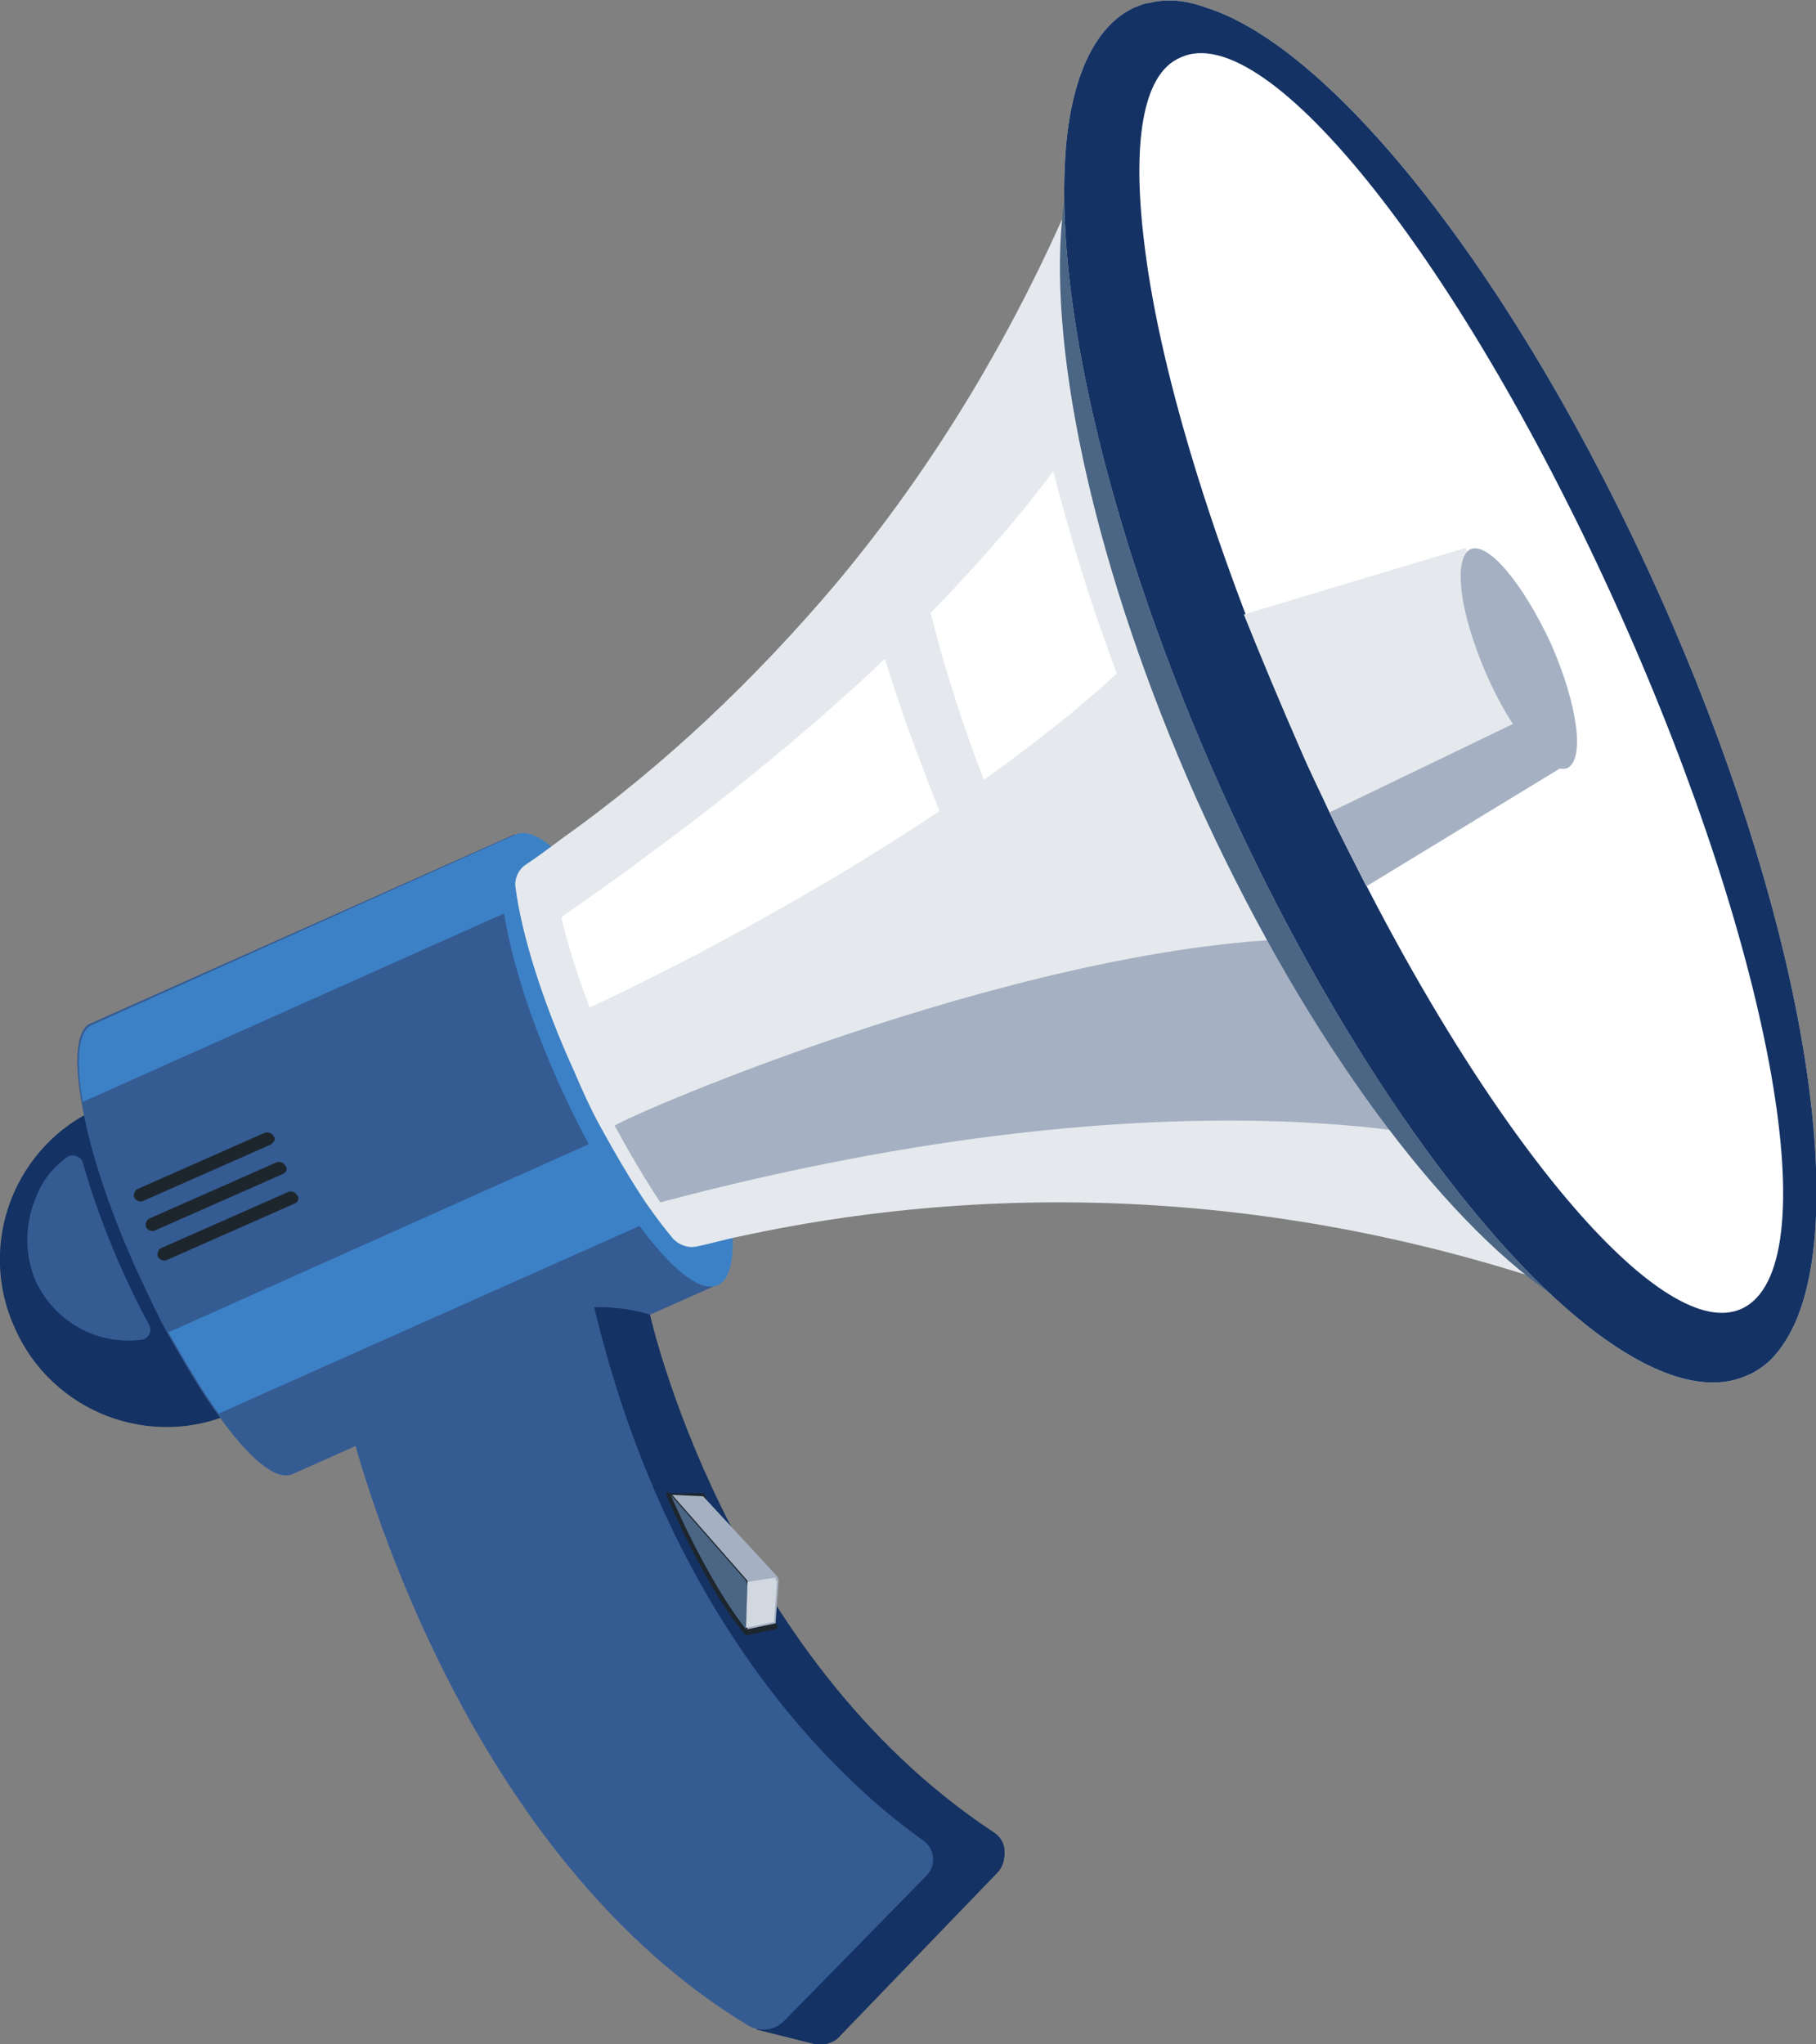
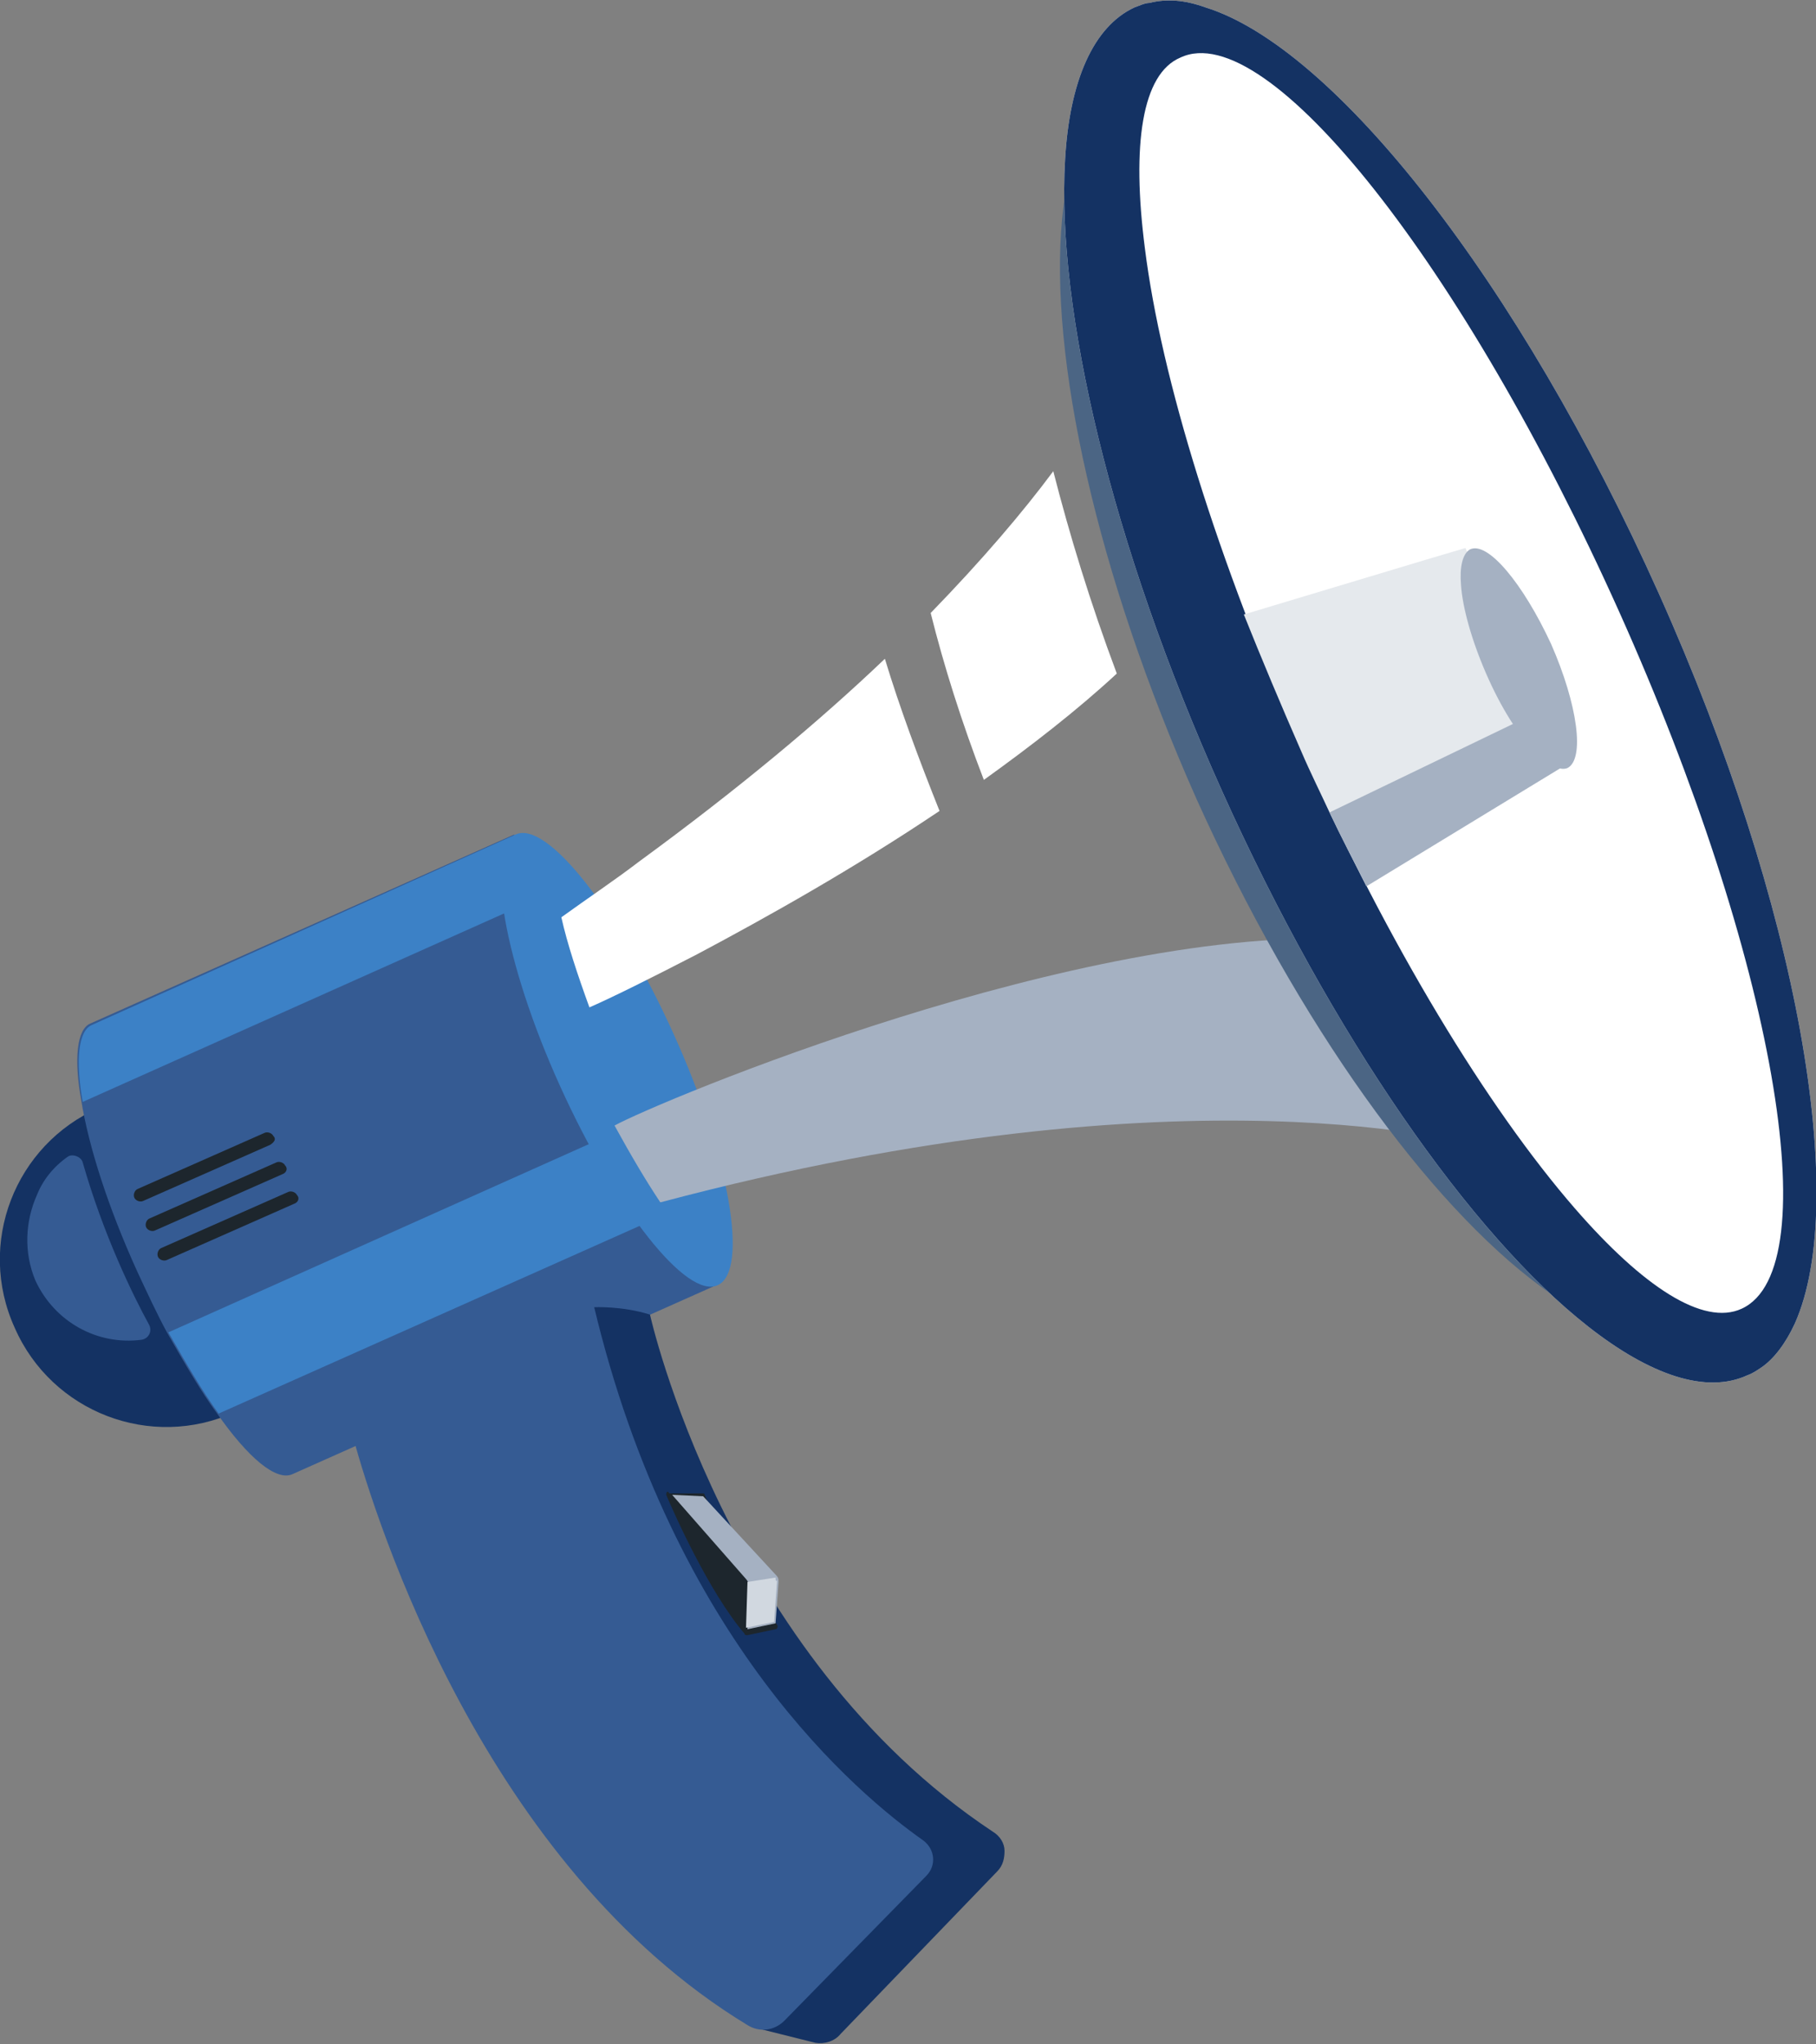
<svg xmlns="http://www.w3.org/2000/svg" width="1789" height="2014" viewBox="0 0 1789 2014" fill="none">
  <rect x="0" y="0" width="1789" height="2014" fill="#808080" stroke="none" />
  <g clip-path="url(#clip0_2578_92)">
    <path d="M244.488 1385.35L231.39 1391.17C148.439 1429.01 50.934 1391.17 14.552 1308.23C-23.285 1225.28 14.552 1127.78 97.504 1091.4L110.601 1085.58C126.609 1078.3 144.073 1085.58 151.349 1101.59L260.496 1346.06C267.772 1360.61 260.496 1379.53 244.488 1385.35Z" fill="#143263" />
    <path d="M36.381 1177.26C24.739 1203.45 23.284 1234.01 34.926 1261.66C53.845 1302.41 96.048 1325.69 139.707 1319.87C146.983 1318.41 149.894 1311.14 146.983 1305.32C130.975 1276.21 101.869 1216.55 81.495 1145.24C80.04 1139.42 71.308 1136.51 66.942 1139.42C52.39 1149.61 42.202 1162.71 36.381 1177.26Z" fill="#355B93" />
    <path d="M698.537 1255.84L705.813 1266.03L288.146 1452.29C272.138 1459.57 244.487 1436.28 213.926 1392.63C197.918 1370.8 181.91 1343.15 164.446 1312.59C154.259 1293.67 145.528 1274.76 135.341 1252.93C106.235 1188.9 87.316 1129.24 80.04 1084.13C72.763 1043.38 75.674 1014.28 88.771 1008.46L506.439 822.189L509.35 835.286C513.715 852.749 518.081 870.211 522.447 887.674C544.277 966.254 573.382 1041.92 611.22 1114.69C625.773 1142.33 640.325 1169.98 657.789 1196.18C672.342 1215.09 685.439 1235.47 698.537 1255.84Z" fill="#355B93" />
    <path d="M507.894 822.189L510.805 835.286C515.171 852.749 519.536 870.211 523.902 887.674L81.495 1085.58C74.218 1044.84 77.129 1015.73 90.226 1009.91L507.894 822.189Z" fill="#3C81C6" />
    <path d="M659.244 1194.72L215.381 1392.63C199.373 1370.8 183.365 1343.15 165.902 1312.59L611.22 1113.23C627.228 1140.88 641.781 1168.53 659.244 1194.72Z" fill="#3C81C6" />
    <path d="M663.611 1018.64C718.912 1140.88 737.83 1251.47 707.269 1266.03C676.708 1280.58 606.855 1191.81 551.554 1069.57C496.253 947.337 477.334 836.741 507.895 822.189C538.456 807.637 608.31 896.405 663.611 1018.64Z" fill="#3C81C6" />
-     <path d="M1119.12 43.656L1691.04 1321.32L1551.34 1271.85C1280.65 1177.26 998.328 1159.8 729.099 1218C714.547 1220.91 699.994 1225.28 685.441 1228.19C678.164 1229.65 669.433 1226.74 663.611 1220.92C654.88 1210.73 646.148 1199.09 635.961 1184.53C621.408 1162.71 606.855 1137.97 590.847 1108.86C582.115 1092.86 573.384 1073.94 566.107 1056.48C534.091 986.627 513.717 919.688 507.896 874.577C506.44 865.846 510.806 857.114 516.627 852.749C529.725 844.018 541.367 835.286 553.009 826.555C653.424 755.25 743.652 669.393 823.693 574.805C921.197 458.389 1001.24 324.51 1062.36 178.99L1119.12 43.656Z" fill="#E5E9ED" />
    <path d="M1456.74 1129.24C1456.74 1129.24 1175.87 1044.84 650.512 1184.54C635.959 1162.71 621.407 1137.97 605.399 1108.86C647.602 1085.58 1066.72 909.502 1335.95 925.509L1456.74 1129.24Z" fill="#A5B1C2" />
    <path d="M630.139 848.384C727.643 777.079 807.684 710.14 871.717 649.021C886.27 697.043 905.188 747.975 925.562 798.907C841.156 855.66 755.294 903.682 686.895 940.062C641.781 963.345 603.944 982.263 580.659 992.449C569.017 960.435 558.83 929.876 553.009 903.682C579.204 884.764 605.399 867.302 630.139 848.384Z" fill="white" />
    <path d="M1037.62 464.209C1053.63 526.783 1074 593.722 1100.2 663.572C1060.9 699.952 1015.79 734.877 969.221 768.346C947.392 711.593 929.928 656.296 916.831 603.908C967.766 551.521 1008.51 503.499 1037.62 464.209Z" fill="white" />
    <path d="M1609.55 595.179C1736.16 877.488 1775.45 1145.25 1718.69 1258.75C1709.96 1276.21 1698.32 1290.77 1683.77 1300.95C1679.4 1303.86 1675.04 1306.77 1670.67 1308.23C1629.92 1327.15 1576.08 1311.14 1517.87 1267.48C1407.26 1185.99 1279.2 1009.91 1178.78 787.266C1079.82 564.62 1033.25 350.705 1046.35 215.371C1053.63 142.611 1076.91 93.134 1119.12 74.216C1123.48 72.761 1129.3 69.851 1133.67 69.851C1151.13 65.485 1168.6 66.94 1188.97 71.306C1309.76 104.776 1482.94 312.87 1609.55 595.179Z" fill="#4B6584" />
    <path d="M1634.29 584.992C1772.54 893.495 1822.02 1183.08 1768.17 1303.86C1759.44 1322.78 1747.8 1338.79 1734.7 1347.52C1730.34 1350.43 1725.97 1353.34 1721.61 1354.79C1680.86 1373.71 1625.56 1354.79 1564.43 1306.77C1449.47 1216.55 1312.67 1021.55 1203.52 778.534C1094.38 535.515 1040.53 304.138 1049.26 157.162C1053.63 80.037 1076.91 26.194 1117.66 7.276C1122.03 5.821 1127.85 2.911 1132.21 2.911C1149.68 -1.455 1167.14 0 1187.51 7.276C1314.12 46.567 1496.04 276.489 1634.29 584.992Z" fill="#F2F2F2" />
    <path d="M1634.29 584.992C1772.54 893.495 1822.02 1183.08 1768.17 1303.86C1759.44 1322.78 1747.8 1338.79 1734.7 1347.52C1730.34 1350.43 1725.97 1353.34 1721.61 1354.79C1680.86 1373.71 1625.56 1354.79 1564.43 1306.77C1449.47 1216.55 1312.67 1021.55 1203.52 778.534C1094.38 535.515 1040.53 304.138 1049.26 157.162C1053.63 80.037 1076.91 26.194 1117.66 7.276C1122.03 5.821 1127.85 2.911 1132.21 2.911C1149.68 -1.455 1167.14 0 1187.51 7.276C1314.12 46.567 1496.04 276.489 1634.29 584.992Z" fill="#143263" />
    <path d="M1595 602.454C1747.8 942.971 1801.65 1250.02 1715.78 1289.31C1677.95 1306.77 1618.28 1267.48 1551.34 1190.36C1465.47 1091.4 1367.97 931.329 1283.56 742.153C1199.16 551.522 1143.86 372.532 1127.85 244.474C1114.75 142.61 1124.94 72.76 1162.77 56.753C1248.64 16.007 1442.19 261.936 1595 602.454Z" fill="white" />
    <path d="M448.229 1424.64L745.107 1997.99L803.319 2012.55C812.05 2014 822.238 2011.09 828.059 2003.81L982.319 1843.74C988.14 1837.92 989.596 1830.65 989.596 1823.37C989.596 1816.09 985.23 1808.82 977.953 1804.45C714.546 1629.83 640.327 1295.13 640.327 1295.13C612.676 1286.4 585.026 1287.85 585.026 1287.85L448.229 1424.64Z" fill="#143263" />
-     <path d="M745.107 1999.45L803.319 2014C812.05 2015.46 822.238 2012.55 828.059 2005.27L982.319 1845.2C988.14 1839.38 989.596 1832.1 989.596 1824.82L916.831 1830.65L745.107 1999.45Z" fill="#143263" />
    <path d="M347.813 1415.91C371.098 1500.31 477.334 1837.92 736.375 1995.08C748.018 2002.36 762.57 2000.9 772.757 1990.72L912.465 1848.11C922.652 1837.92 921.197 1821.91 909.554 1813.18C845.522 1768.07 663.611 1616.73 585.025 1286.4L360.911 1386.81C350.724 1392.63 344.903 1404.27 347.813 1415.91Z" fill="#355B93" />
    <path d="M1443.64 539.881L1539.69 755.251L1506.22 775.624L1346.14 873.122C1334.5 849.839 1321.4 825.101 1309.76 800.362C1301.03 781.444 1290.84 761.072 1282.11 740.699C1261.73 694.132 1242.81 649.021 1225.35 605.365L1404.35 551.523L1443.64 539.881Z" fill="#E5E9ED" />
    <path d="M656.335 1472.66C663.611 1490.13 698.538 1568.71 733.465 1609.45C733.465 1610.91 734.92 1610.91 736.375 1610.91L764.026 1605.09C765.481 1605.09 766.936 1602.18 765.481 1600.72C755.294 1583.26 702.904 1495.95 694.172 1472.66C694.172 1471.21 692.717 1471.21 691.261 1471.21H659.245C657.79 1468.3 656.335 1469.75 656.335 1472.66Z" fill="#1D262D" />
    <path d="M1514.95 701.408L1539.69 755.251L1506.22 775.624L1346.14 873.122C1334.5 849.839 1321.4 825.1 1309.76 800.362L1514.95 701.408Z" fill="#A5B1C2" />
    <path d="M1528.05 634.469C1554.25 694.132 1561.52 747.975 1544.06 756.706C1536.78 759.616 1525.14 753.796 1512.04 740.699C1496.03 724.692 1478.57 697.043 1464.02 663.573C1449.47 630.103 1440.73 598.089 1439.28 576.261C1437.82 558.798 1440.73 545.702 1448.01 541.336C1465.47 532.605 1500.4 574.806 1528.05 634.469Z" fill="#A5B1C2" />
    <path d="M692.716 1474.12L662.155 1472.67L734.919 1555.61C736.375 1557.07 737.83 1559.98 737.83 1562.89L736.375 1605.09L764.025 1599.27L766.936 1558.52C766.936 1555.61 766.936 1554.16 764.025 1551.25L692.716 1474.12Z" fill="#A5B1C2" />
-     <path d="M660.7 1472.67C660.7 1472.67 695.627 1555.61 734.92 1605.09L736.375 1562.89C736.375 1559.98 734.92 1557.07 733.464 1555.61L660.7 1472.67Z" fill="#4B6584" />
    <path d="M289.602 1185.99L164.447 1241.29C161.536 1242.74 157.17 1241.29 155.715 1238.38C154.26 1235.47 155.715 1231.1 158.626 1229.65L283.78 1174.35C286.691 1172.89 291.057 1174.35 292.512 1177.26C295.423 1180.17 293.967 1184.53 289.602 1185.99Z" fill="#1D262D" />
    <path d="M277.959 1156.89L152.804 1212.18C149.894 1213.64 145.528 1212.18 144.073 1209.27C142.617 1206.36 144.072 1202 146.983 1200.54L272.138 1145.24C275.048 1143.79 279.414 1145.24 280.87 1148.16C283.78 1151.07 282.325 1155.43 277.959 1156.89Z" fill="#1D262D" />
    <path d="M266.316 1127.78L141.162 1183.08C138.251 1184.54 133.885 1183.08 132.43 1180.17C130.975 1177.26 132.43 1172.89 135.34 1171.44L260.495 1116.14C263.406 1114.69 267.772 1116.14 269.227 1119.05C272.138 1121.96 270.682 1124.87 266.316 1127.78Z" fill="#1D262D" />
    <path d="M764.025 1554.16L736.375 1558.52L734.919 1603.63L762.57 1597.81L765.48 1557.07C764.025 1558.52 764.025 1555.61 764.025 1554.16Z" fill="#D1D8E0" />
  </g>
  <defs>
    <clipPath id="clip0_2578_92">
      <rect width="1789" height="2014" fill="white" transform="matrix(-1 0 0 1 1789 0)" />
    </clipPath>
  </defs>
</svg>